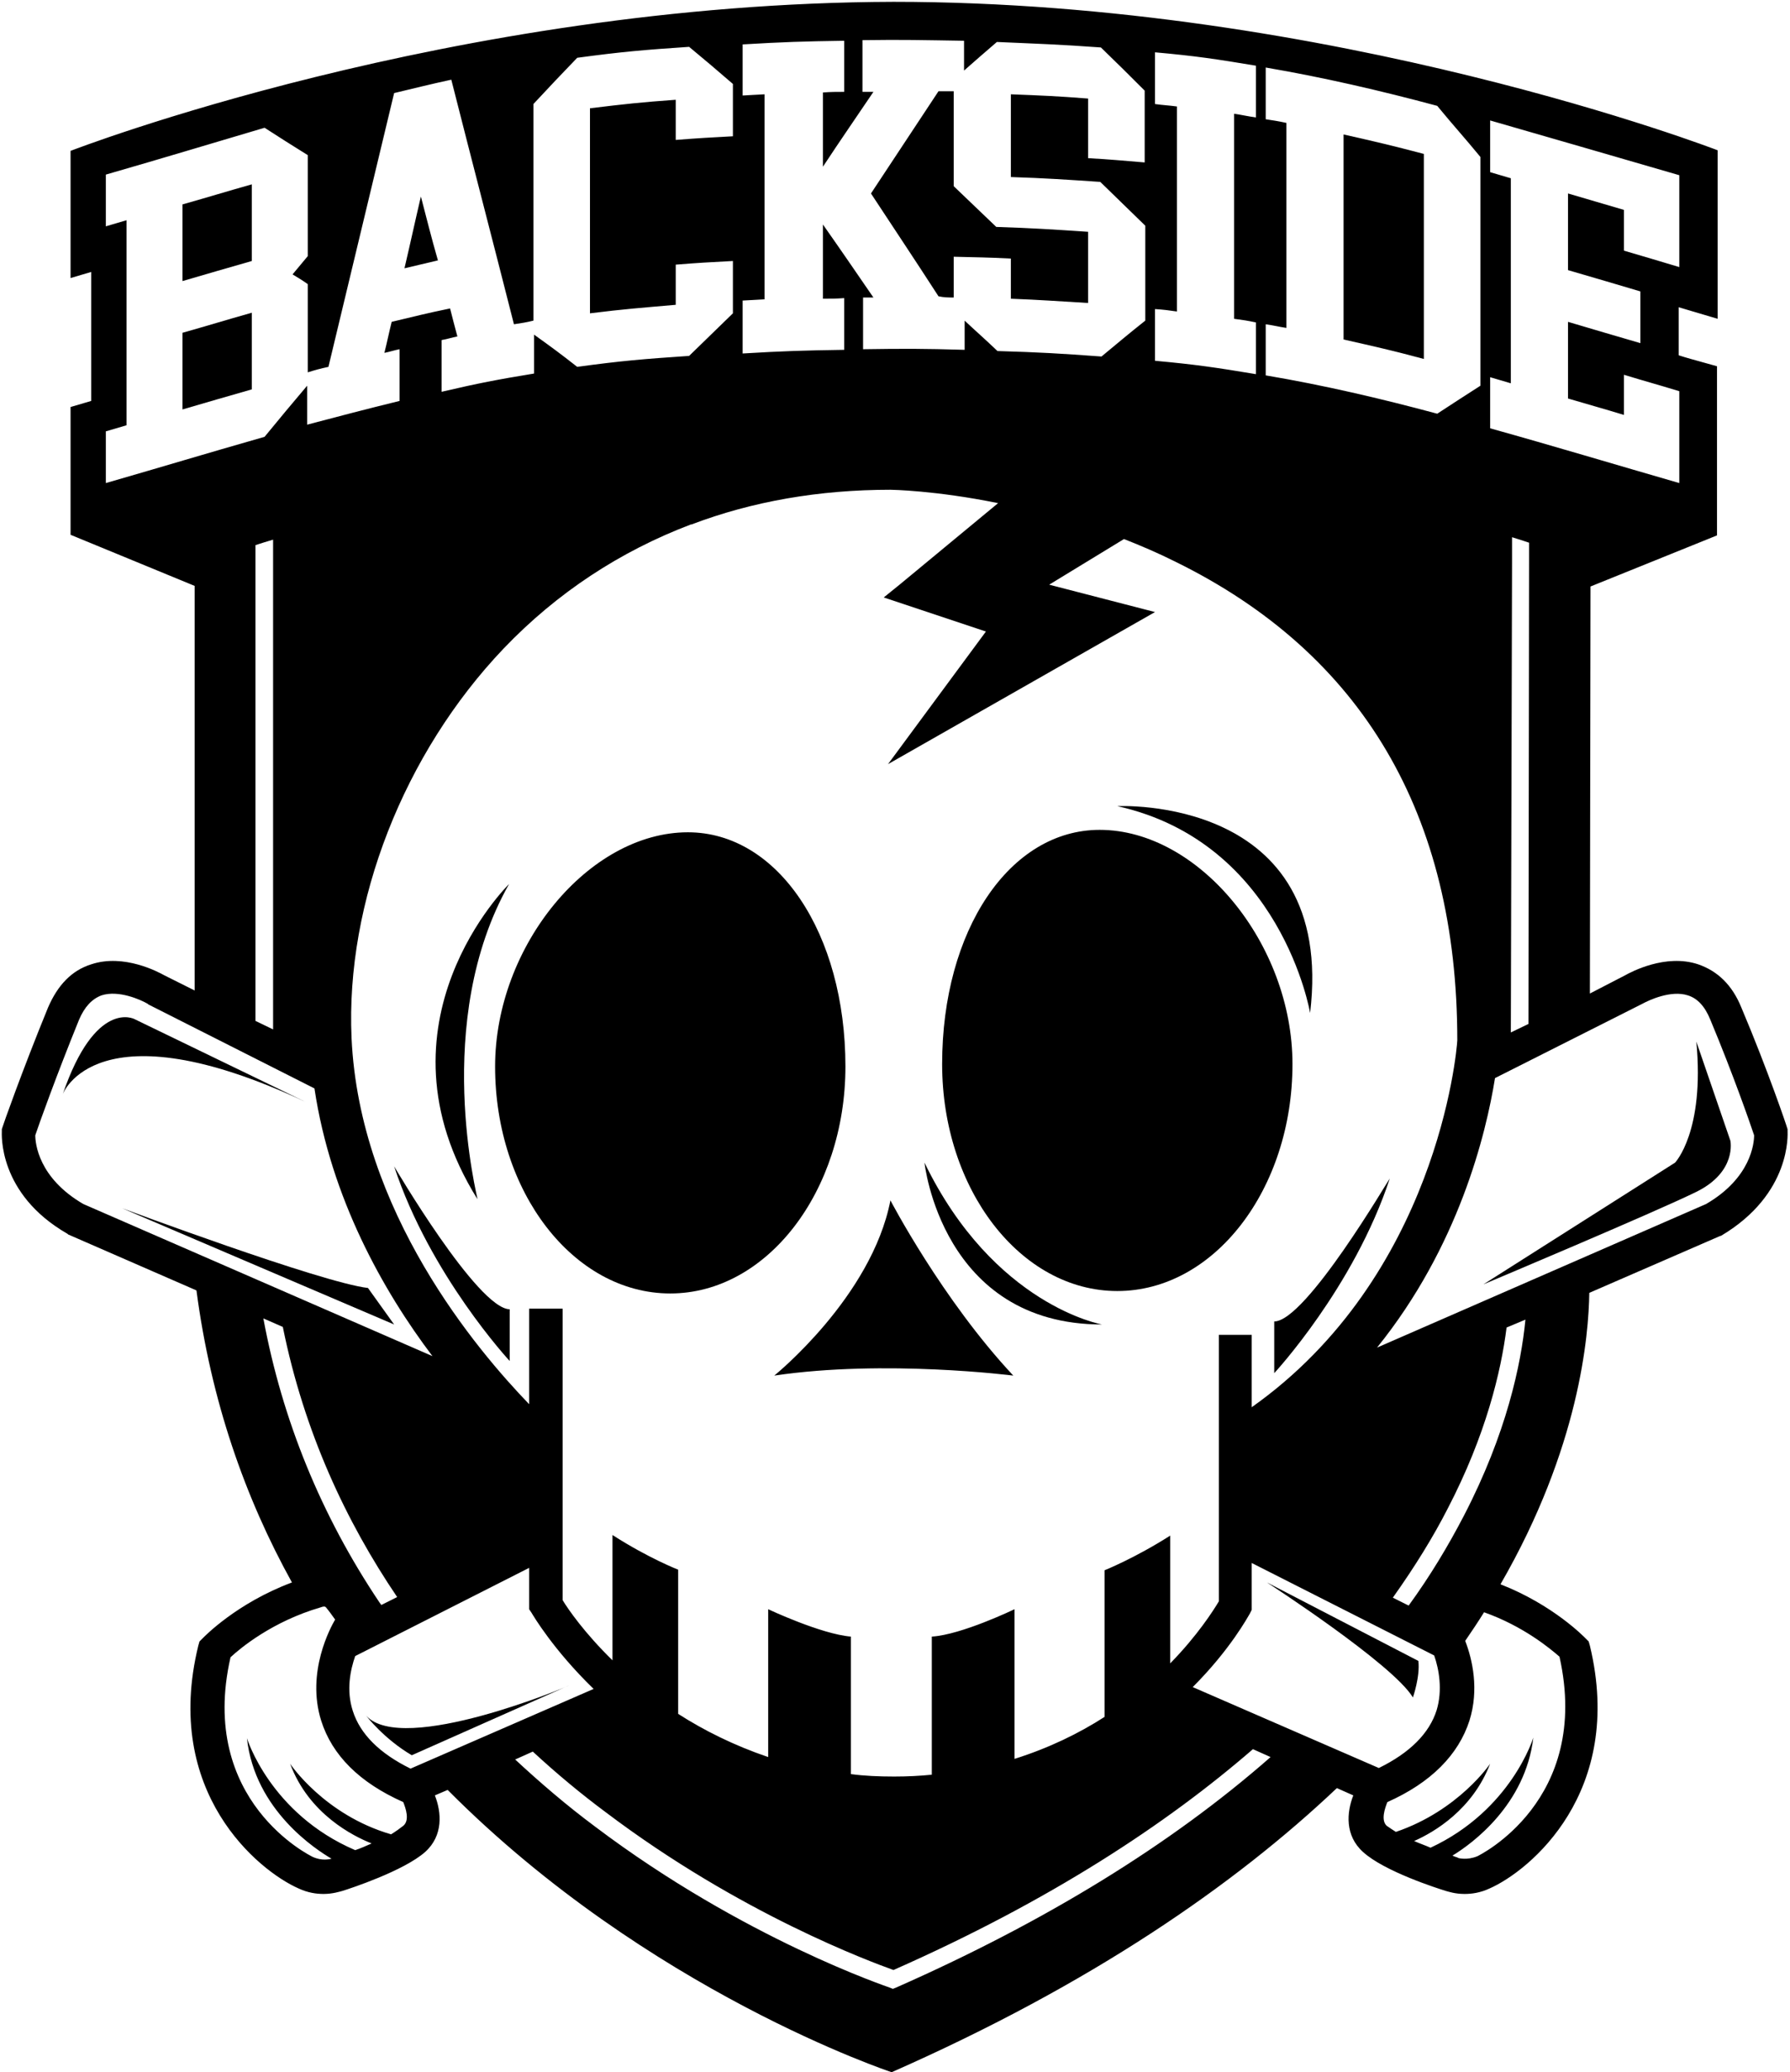
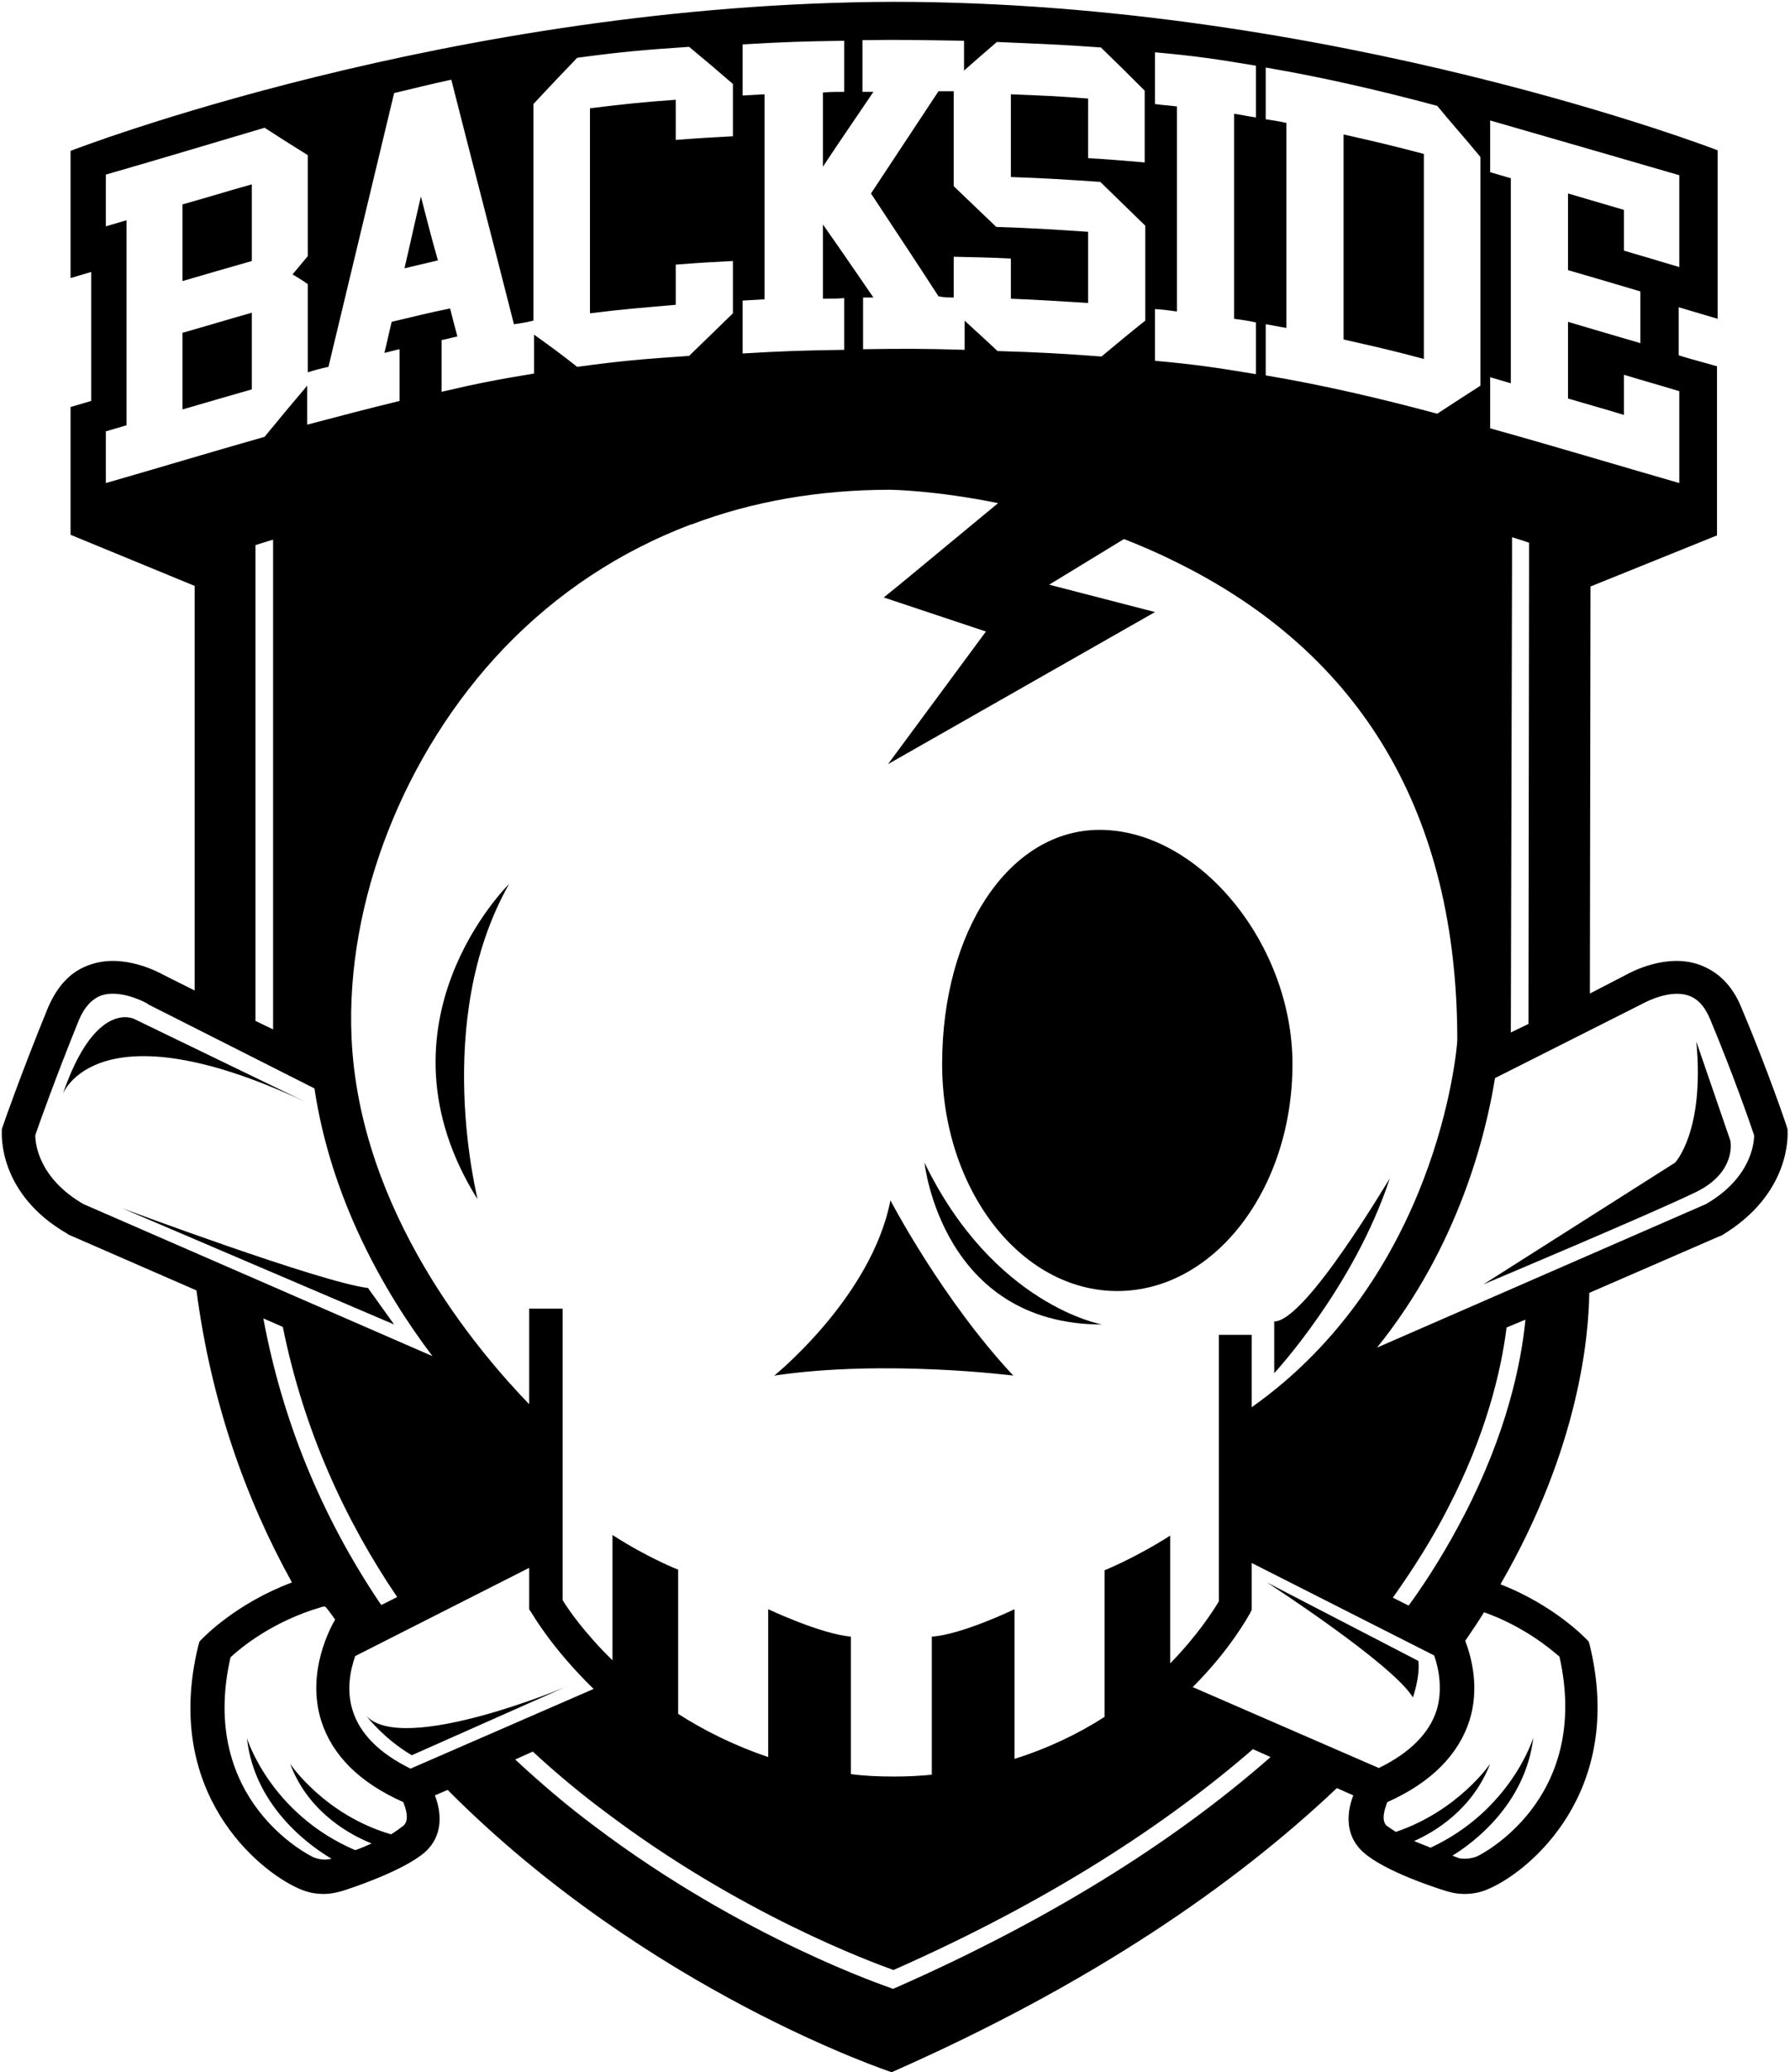
<svg xmlns="http://www.w3.org/2000/svg" version="1.1" id="Capa_1" x="0px" y="0px" viewBox="0 0 294.3 340.6" style="enable-background:new 0 0 294.3 340.6;" xml:space="preserve">
  <g>
    <path d="M30,67.3c4.5-1.3,6.8-2,11.4-3.3c0-5,0-7.6,0-12.6c-4.6,1.3-6.8,2-11.4,3.3C30,59.7,30,62.2,30,67.3z" />
    <path d="M156.8,48.9c0-2.3,0-3.9,0-6.7c3.8,0.1,5.6,0.1,9.4,0.3c0,2.6,0,4,0,6.6c5.1,0.2,7.6,0.4,12.7,0.7c0-4.7,0-7,0-11.7   c-6-0.4-9-0.6-15.1-0.8c-2.8-2.7-4.2-4-7-6.7c0-6.3,0-9.8,0-15.6c-0.8,0-1.5,0-2.5,0c-4.4,6.7-6.7,10.1-11.1,16.8   c4.4,6.7,6.7,10.1,11.1,16.9C155.2,48.9,156,48.9,156.8,48.9z" />
    <path d="M41.4,30.3c-4.6,1.3-6.8,2-11.4,3.3c0,5,0,7.6,0,12.6c4.5-1.3,6.8-2,11.4-3.3C41.4,37.8,41.4,35.3,41.4,30.3z" />
    <path d="M69.2,32.3c-1.1,4.7-1.6,7.1-2.7,11.8c2.2-0.5,3.3-0.8,5.5-1.3C70.8,38.6,70.3,36.5,69.2,32.3z" />
    <path d="M220.9,55.8c5.3,1.2,8,1.8,13.2,3.2c0-11.2,0-22.4,0-33.7c-5.3-1.4-7.9-2-13.2-3.2C220.9,33.4,220.9,44.6,220.9,55.8z" />
    <path d="M180.8,136.4c-14.8,0-25.9,16.5-25.9,38.5c0,20.6,12.9,37.3,28.8,37.3c15.9,0,28.8-16.7,28.8-37.3   C212.5,155.1,197.1,136.4,180.8,136.4z" />
-     <path d="M139,175.3c0-21.9-11.1-38.5-25.9-38.5c-16.3,0-31.7,18.7-31.7,38.5c0,20.6,12.9,37.3,28.8,37.3   C126.1,212.6,139,195.8,139,175.3z" />
    <path d="M127.3,226.1c18.2-2.7,39.3,0,39.3,0c-11.7-12.5-20.2-28.8-20.2-28.8C143.3,213.2,127.3,226.1,127.3,226.1z" />
    <path d="M275.4,191.1l-31.5,20c0,0,28.3-11.9,35-15.2c6.7-3.3,5.6-8.4,5.6-8.4l-5.6-16.3C280.3,186,275.4,191.1,275.4,191.1z" />
    <path d="M60.2,282c0,0,2.9,3.8,7.5,6.5l25.9-11.5C93.6,277.1,66.2,288.6,60.2,282z" />
    <path d="M152,191.1c0,0,2.8,26.6,29.2,26.6C181.2,217.7,163.4,214.6,152,191.1z" />
-     <path d="M215.4,166.5c4.3-35.9-31.7-34-31.7-34C210.7,138.5,215.4,166.5,215.4,166.5z" />
-     <path d="M64.8,191.7c5.9,17.9,19,32,19,32v-0.3v-8.2C78.5,215.1,64.8,191.7,64.8,191.7z" />
    <path d="M209.5,217.2v8.2v0.3c0,0,13.1-14.1,19-32C228.4,193.7,214.7,217.2,209.5,217.2z" />
    <path d="M233.2,273l-24.9-12.9c0,0,20.7,13.4,24,18.9C232.3,279,233.5,275.6,233.2,273z" />
    <path d="M83.7,145.3c0,0-23.3,22.8-5.2,51.8C78.6,197,70.9,167.9,83.7,145.3z" />
    <path d="M50.2,181.1l-28.1-13.6c0,0-6.4-3.4-11.8,12.4C10.3,179.8,15.8,165,50.2,181.1z" />
    <path d="M60.5,211.7c-7.7-0.9-40.4-13.1-40.4-13.1l44.7,19.1L60.5,211.7z" />
    <path d="M293.9,185.9l0-0.3l-0.1-0.3c0-0.1-3.1-9.3-7.5-19.7c-1.5-3.7-3.9-6-7.1-7.1c-5.4-1.8-11.1,1.3-12,1.8l-5.8,3l0.1-66.9h0   l20.8-8.4V60.2L278,59c-0.7-0.2-1.4-0.4-2-0.6v-7.9l6.4,1.9V32.4v-1.8v-5.9c0,0-63.2-24.4-135.5-24.4C74.2,0.5,11.6,24.8,11.6,24.8   v5.9v2.5v12.5l3.4-1v21.2l-3.4,1v21L32,96.3h0v66.5l-5-2.5c-0.9-0.5-6.6-3.6-12-1.8c-3.2,1-5.5,3.4-7.1,7.1   c-4.3,10.5-7.5,19.6-7.5,19.7l-0.1,0.3l0,0.3c0,0.4-0.7,10.3,10.8,16.9l0.1,0.1l21.1,9.2c2.4,18.2,8,34.1,15.7,48   c-9.1,3.4-14.4,8.9-14.7,9.2l-0.5,0.5l-0.2,0.7c-5.9,24.1,9.9,37,16.5,39.9c1.5,0.7,2.9,0.9,4.1,0.9c1.5,0,2.7-0.4,3.1-0.5   c1.3-0.4,10.1-3.3,13.6-6.4c3-2.7,2.7-6.5,1.6-9.3l2.1-0.9c33,33.2,73,46.4,73,46.4c32.9-14.5,56.4-30.8,73.2-46.7l2.7,1.2   c-1.1,2.8-1.4,6.6,1.6,9.3c3.5,3.2,12.3,6,13.6,6.4c0.4,0.1,1.5,0.5,3.1,0.5c1.2,0,2.6-0.2,4.1-0.9c6.6-2.9,22.3-15.8,16.5-39.9   l-0.2-0.7l-0.5-0.5c-0.2-0.2-5.3-5.5-14-8.9c13-22.5,14.5-40.9,14.6-47.9l21.4-9.3l0.3-0.1C294.6,196.2,293.9,186.3,293.9,185.9z    M200.4,219.5v43.7c-0.9,1.5-3.5,5.6-8,10.2v-21c-5.8,3.7-10.8,5.7-10.8,5.7v24.1c-4.2,2.7-9.1,5.1-14.8,6.9v-24.6   c0,0-8.7,4.2-13.6,4.5v22.7c-2,0.2-4,0.3-6.1,0.3c-0.1,0-0.1,0-0.2,0c-2.4,0-4.8-0.1-7-0.4v-22.6c-4.9-0.4-13.6-4.5-13.6-4.5v24.3   c-5.6-1.9-10.6-4.4-14.8-7.1V258c0,0-4.9-1.9-10.8-5.7v20.6c-4.6-4.5-7.3-8.4-8.2-9.9v-47.9h-5.5v15.7   c-8.5-8.8-27.9-31.6-29.2-60.2c-1-22.3,8.6-46.8,25-64c8.8-9.2,19.2-16,30.8-20.4c0,0,0.1,0,0.1,0c10-3.8,21-5.7,32.7-5.7   c0.1,0,7.4,0.1,17.7,2.2l-16.2,13.4l-2.6,2.1l16.8,5.6L146,125.6l43.9-25l-17.4-4.5l12.3-7.5c2.8,1.1,5.6,2.3,8.4,3.7   c30.8,15.1,46.4,41.6,46.4,78.7c-0.1,2-3.4,38.8-33.8,60.3v-11.9H200.4z M42,89.6c0.9-0.3,1.9-0.6,2.9-0.9v80.5l-2.9-1.4V89.6z    M248.6,92.7l0-4.4c1,0.3,1.9,0.6,2.8,0.9l0,3.5l-0.1,75.6l-2.9,1.4L248.6,92.7z M245,62c1.4,0.4,2,0.6,3.4,1c0-11.2,0-22.5,0-33.7   c-1.4-0.4-2-0.6-3.4-1c0-3.4,0-5.1,0-8.5c10.4,3,20.8,6,31.1,9c0,6.1,0,9.1,0,15.1c-3.6-1.1-5.4-1.6-9.1-2.7c0-2.7,0-4,0-6.7   c-3.7-1.1-5.5-1.6-9.2-2.7c0,5,0,7.6,0,12.6c4.8,1.4,7.2,2.1,11.9,3.5c0,3.4,0,5.1,0,8.5c-4.8-1.4-7.2-2.1-11.9-3.5   c0,5,0,7.6,0,12.6c3.7,1.1,5.6,1.6,9.2,2.7c0-2.6,0-4,0-6.6c3.6,1.1,5.5,1.6,9.1,2.7c0,6,0,9.1,0,15.1c-10.4-3-20.7-6.1-31.1-9   C245,67,245,65.3,245,62z M208.1,53.3c1.4,0.2,2.1,0.4,3.4,0.6c0-11.2,0-22.5,0-33.7c-1.4-0.3-2.1-0.4-3.4-0.6c0-3.4,0-5.1,0-8.5   c9.4,1.6,18.9,3.8,28.2,6.3c2.8,3.4,4.3,5,7.1,8.4c0,12.5,0,25.1,0,37.6c-2.8,1.8-4.2,2.7-7.1,4.6c-9.3-2.5-18.7-4.7-28.2-6.3   C208.1,58.3,208.1,56.7,208.1,53.3z M189.9,50.8c1.5,0.1,2.2,0.2,3.6,0.4c0-11.2,0-22.5,0-33.7c-1.5-0.2-2.2-0.2-3.6-0.4   c0-3.4,0-5.1,0-8.5c6.7,0.6,10,1.1,16.6,2.2c0,3.4,0,5.1,0,8.5c-1.5-0.2-2.2-0.4-3.6-0.6c0,11.2,0,22.5,0,33.7   c1.5,0.2,2.2,0.3,3.6,0.6c0,3.4,0,5.1,0,8.5c-6.6-1.1-10-1.6-16.6-2.2C189.9,55.9,189.9,54.2,189.9,50.8z M122.1,49.4   c1.5-0.1,2.2-0.1,3.6-0.2c0-11.2,0-22.5,0-33.7c-1.5,0.1-2.2,0.1-3.6,0.2c0-3.4,0-5.1,0-8.4c6.7-0.4,10-0.5,16.7-0.6   c0,3.4,0,5.1,0,8.4c-1.4,0-2.1,0-3.5,0.1c0,4.9,0,7.3,0,12.2c3.3-5,5-7.4,8.3-12.3c-0.7,0-1.1,0-1.8,0c0-3.4,0-5.1,0-8.5   c6.7-0.1,10,0,16.7,0.1c0,2,0,3.4,0,4.9c1.8-1.6,3.2-2.8,5.4-4.7c6.8,0.3,10.2,0.4,17.1,0.9c2.9,2.8,4.3,4.2,7.2,7.1   c0,4.7,0,7.1,0,11.8c-3.7-0.3-5.6-0.5-9.3-0.7c0-3.9,0-5.9,0-9.8c-5.1-0.4-7.6-0.5-12.7-0.7c0,5.4,0,8.1,0,13.6   c5.9,0.2,8.8,0.4,14.7,0.8c2.9,2.8,4.4,4.3,7.4,7.2c0,6.2,0,9.3,0,15.6c-2.9,2.3-4.3,3.5-7.2,5.9c-6.8-0.5-10.2-0.7-17.1-0.9   c-2.2-2.1-3.6-3.3-5.4-5c0,1.5,0,2.9,0,4.8c-6.7-0.2-10-0.2-16.7-0.1c0-3.4,0-5.1,0-8.5c0.7,0,1,0,1.7,0c-3.3-4.8-5-7.3-8.3-12   c0,4.9,0,7.3,0,12.2c1.4,0,2.1,0,3.5-0.1c0,3.4,0,5.1,0,8.5c-6.7,0.1-10,0.2-16.7,0.6C122.1,54.5,122.1,52.8,122.1,49.4z    M17.4,79.4c0-3.4,0-5.1,0-8.5c1.4-0.4,2-0.6,3.4-1c0-11.2,0-22.5,0-33.7c-1.4,0.4-2,0.6-3.4,1c0-3.4,0-5.1,0-8.5   c10.4-3,15.6-4.6,26.1-7.7c2.8,1.8,4.2,2.7,7.1,4.5c0,6.6,0,9.9,0,16.6c-1,1.2-1.5,1.8-2.5,3c1,0.6,1.5,0.9,2.5,1.6   c0,5.9,0,9.2,0,14.5c1.3-0.4,2-0.6,3.4-0.9c3.6-15,7.2-30,10.8-45c3.8-0.9,5.7-1.4,9.4-2.2c3.4,13.4,6.9,26.8,10.3,40.2   c1.3-0.2,2-0.3,3.2-0.6c0-11.9,0-23.8,0-35.6c2.9-3.1,4.3-4.6,7.2-7.6c7.4-1,11-1.3,18.4-1.8c2.9,2.4,4.3,3.6,7.2,6.1   c0,3.4,0,5.2,0,8.6c-3.7,0.2-5.6,0.3-9.4,0.6c0-2.6,0-4,0-6.6c-5.6,0.4-8.4,0.7-14.1,1.4c0,11.2,0,22.4,0,33.7   c5.6-0.7,8.4-0.9,14.1-1.4c0-2.6,0-4,0-6.6c3.7-0.3,5.6-0.4,9.4-0.6c0,3.4,0,5.2,0,8.6c-2.9,2.8-4.3,4.2-7.2,7   c-7.4,0.5-11.1,0.8-18.4,1.8c-2.8-2.2-4.3-3.3-7.1-5.3c0,2.2,0,3.8,0,6.4c-6.1,1-9.2,1.6-15.2,3c0-3.4,0-5.1,0-8.5   c1.1-0.2,1.6-0.4,2.6-0.6c-0.5-1.8-0.7-2.7-1.2-4.6c-3.9,0.8-5.8,1.3-9.6,2.2c-0.5,2-0.7,3.1-1.2,5.1c1-0.2,1.5-0.4,2.5-0.6   c0,3.4,0,5.1,0,8.5c-6.1,1.5-9.1,2.3-15.2,3.9c0-2.6,0-4.2,0-6.4c-2.8,3.3-4.2,5-7,8.4C33,74.8,27.8,76.4,17.4,79.4z M13.7,197.9   c-7.4-4.3-7.9-10-7.9-11.3c0.6-1.8,3.5-9.9,7.2-19c0.9-2.1,2.1-3.4,3.7-4c2.8-0.9,6.4,0.7,7.6,1.4l0.1,0.1l27.3,13.8   c2.7,18,11.3,33.3,19.4,44L13.7,197.9z M43.3,216.7l3.2,1.4c3.5,17.3,10.4,32,18.8,44.4l-2.6,1.3c-0.1-0.1-0.2-0.3-0.3-0.4   C52.8,249.1,46.4,233.4,43.3,216.7z M66.3,300.1c-0.5,0.4-1.2,0.9-2,1.4c-11-3.2-16.6-11.6-16.6-11.6c3.1,8.3,10.4,11.9,13.4,13.1   c-0.9,0.4-1.8,0.8-2.7,1.1c-14-6-17.8-18.4-17.8-18.4c1.3,11.9,11.5,18.4,13.9,19.8c-0.3,0.1-1.6,0.4-3.1-0.3   c-0.2-0.1-18.9-9.1-13.5-32.8c1.6-1.5,6.9-5.9,14.8-8.2l0.3-0.1c0.4-0.1,0.5,0,0.6,0.1c0.5,0.6,1,1.3,1.5,2   c-0.7,1.2-4.8,8.6-2.3,16.6c1.8,5.7,6.3,10.2,13.5,13.4C66.7,297.2,67.4,299.2,66.3,300.1z M67.5,290.7c-5.1-2.5-8.3-5.7-9.5-9.5   c-1.1-3.4-0.4-6.7,0.4-9l28.6-14.5v6.8l0.4,0.6c0.3,0.5,3.6,6.1,10.2,12.5L67.5,290.7z M147.3,326.7l-0.5,0.2l-0.5-0.2   c-0.2-0.1-24-8-48.5-26.5c-4.7-3.5-9-7.2-13.1-11l2.9-1.3c4,3.7,8,7,11.9,9.9c22.2,16.8,43.8,24.7,47.4,26   c25.8-11.4,44.9-24,59.1-36.3l2.9,1.3C192.5,303.2,171.8,315.9,147.3,326.7z M196.1,277.3c6.2-6.2,9.1-11.6,9.4-12.1l0.3-0.6v-7.7   l30,15.2c0.8,2.3,1.4,5.7,0.4,9c-1.2,3.8-4.4,7-9.5,9.5L196.1,277.3z M256.4,272.3c5.3,23.7-13.3,32.7-13.5,32.8   c-1.7,0.7-3.1,0.3-3.1,0.3l-0.2-0.1c-0.3-0.1-0.6-0.2-0.8-0.3c3.3-2,12-8.4,13.3-19.4c0,0-3.6,11.9-16.9,18.1   c-0.9-0.4-1.8-0.7-2.7-1.1c3.4-1.5,9.6-5.2,12.5-12.7c0,0-5.2,7.7-15.5,11.2c-0.6-0.4-1.1-0.7-1.5-1c-1-0.9-0.3-2.9,0.1-3.9   c7.2-3.2,11.7-7.8,13.5-13.4c1.6-5.1,0.5-10-0.7-13.1c1.1-1.6,2.1-3.1,3.1-4.7C250.5,267.3,254.9,271,256.4,272.3z M240.7,249.1   c-2.6,5-5.6,10-9.1,14.8l-2.6-1.3c3.7-5.2,6.7-10.1,9-14.6c6.3-12.1,8.8-22.6,9.7-29.8l3.1-1.3   C250.1,224.2,247.7,235.6,240.7,249.1z M280.5,197.9l-54.1,23.6c13.4-16.6,17.9-35,19.4-44.3l24-12.1l0.2-0.1   c1.1-0.6,4.7-2.3,7.5-1.4c1.6,0.5,2.8,1.8,3.7,4c3.8,9.1,6.6,17.2,7.2,19C288.4,187.9,287.9,193.6,280.5,197.9z" />
  </g>
</svg>